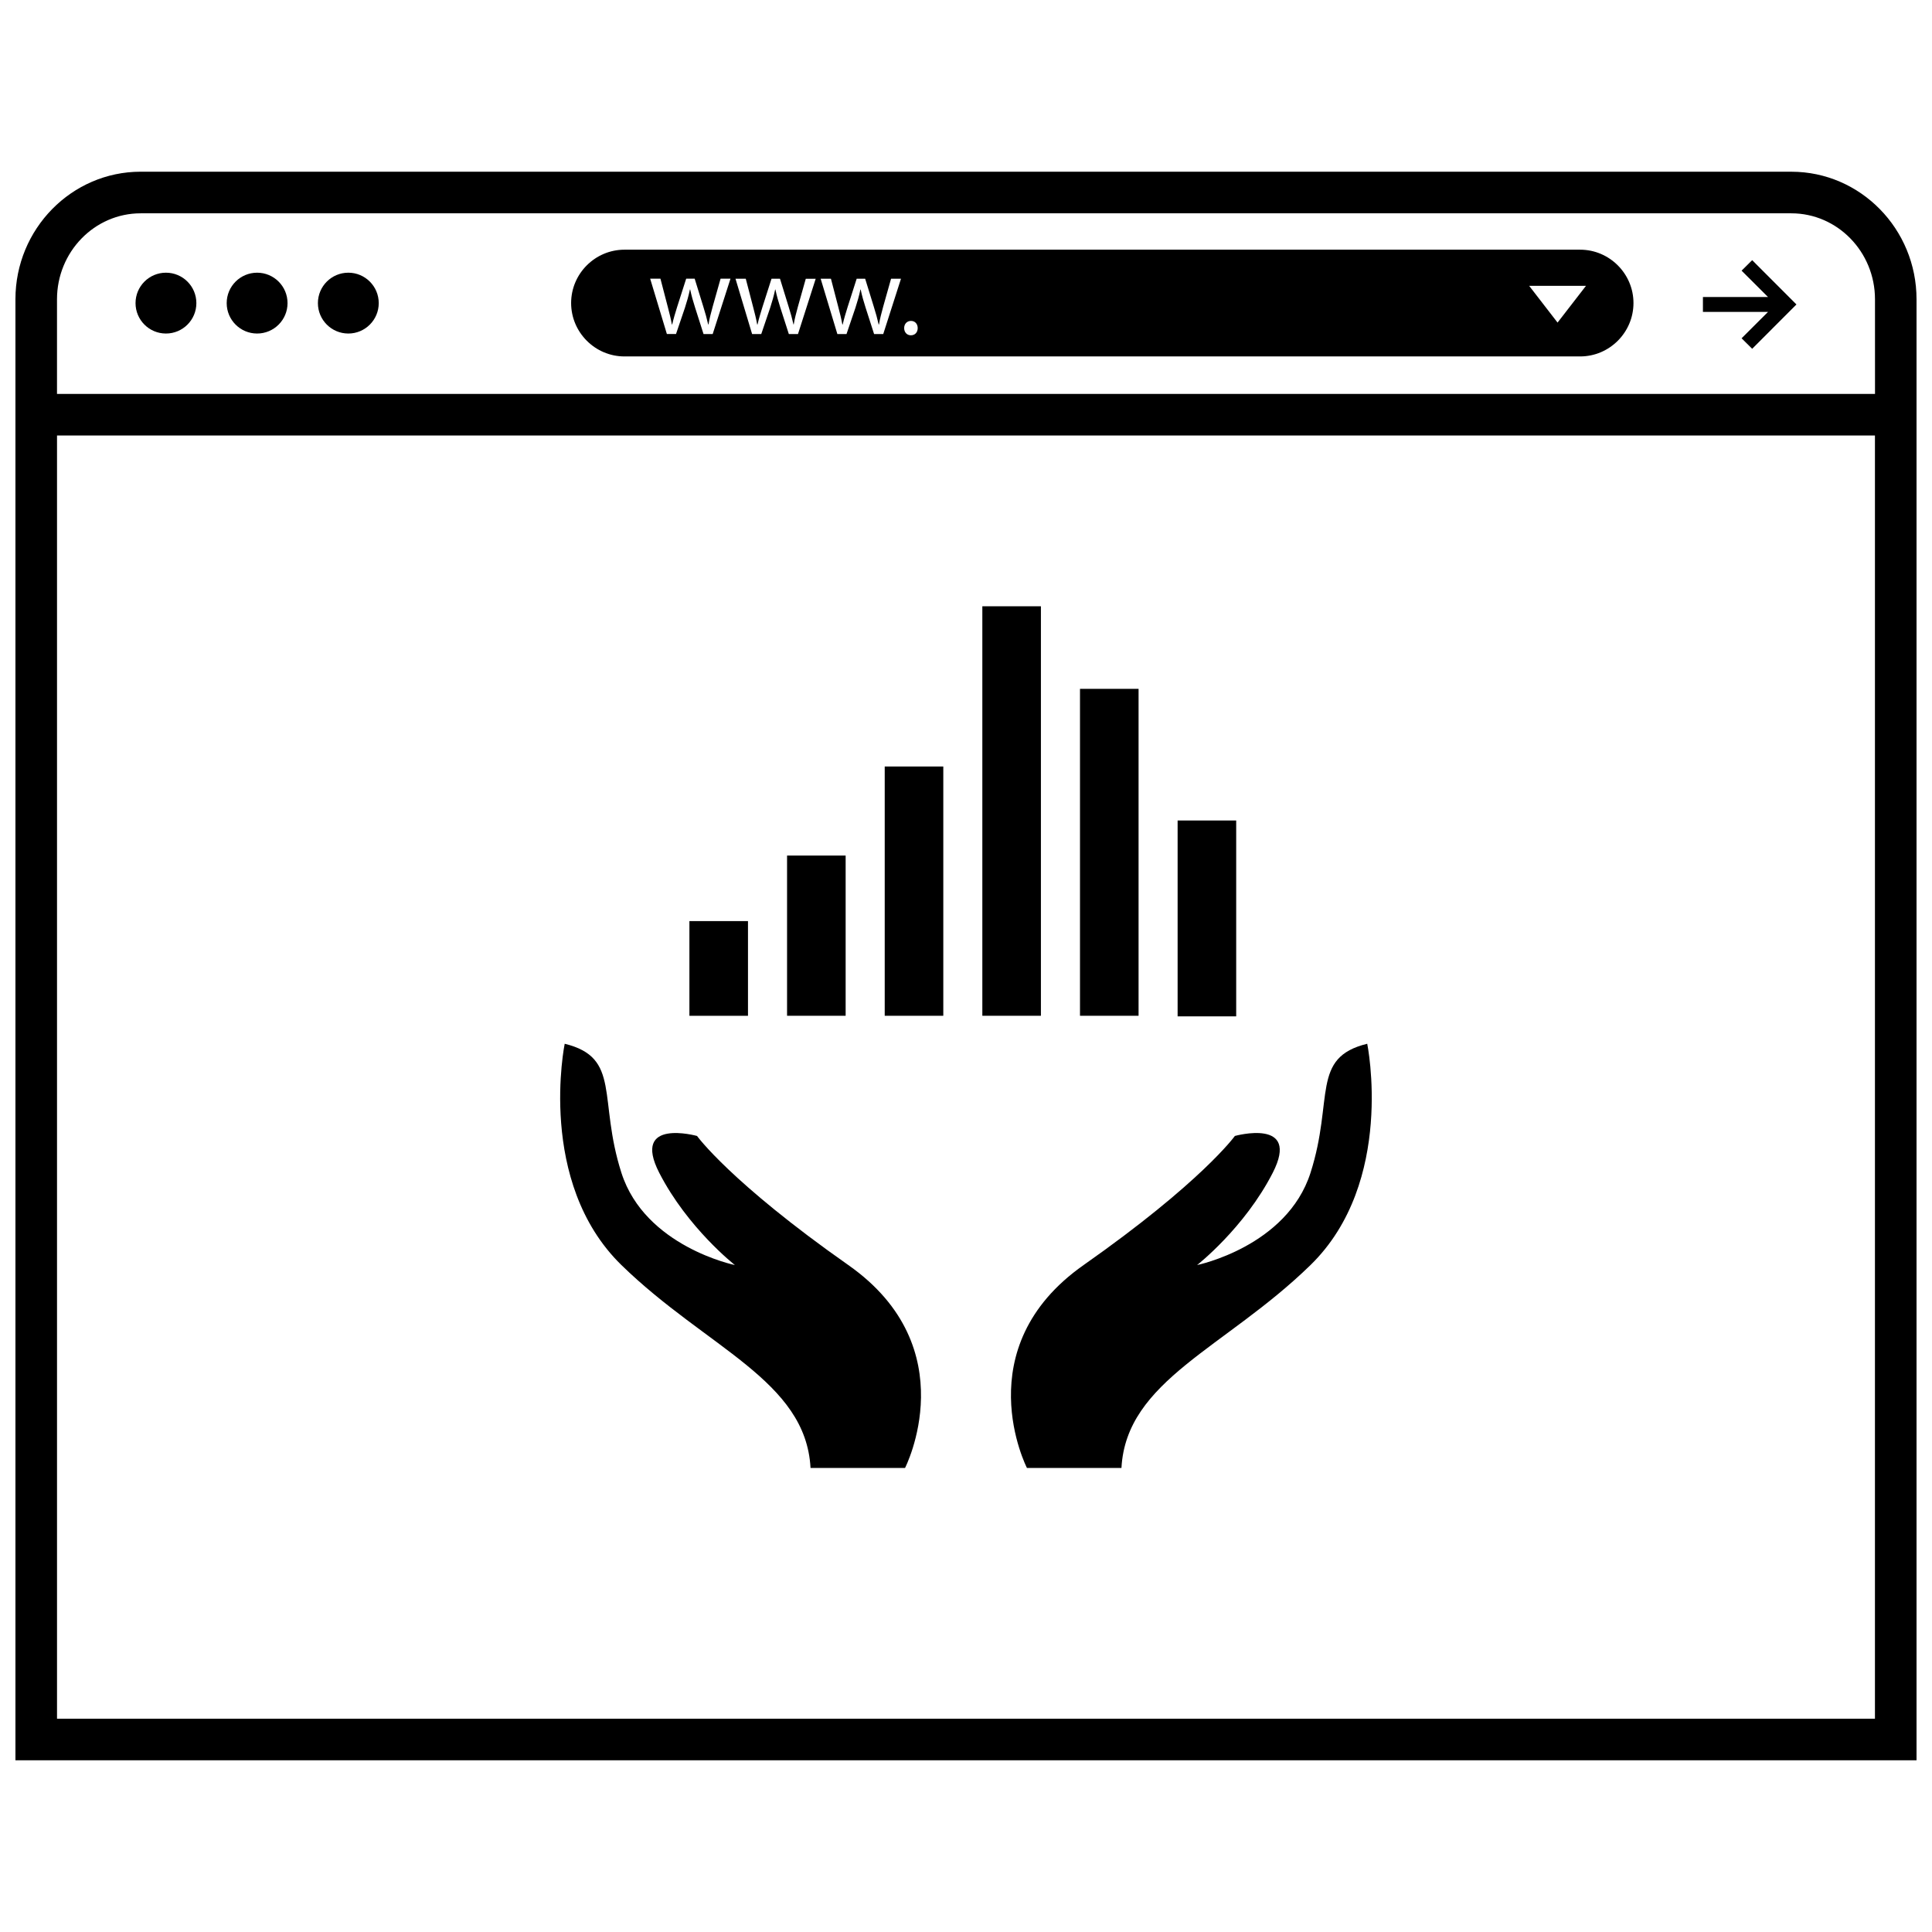
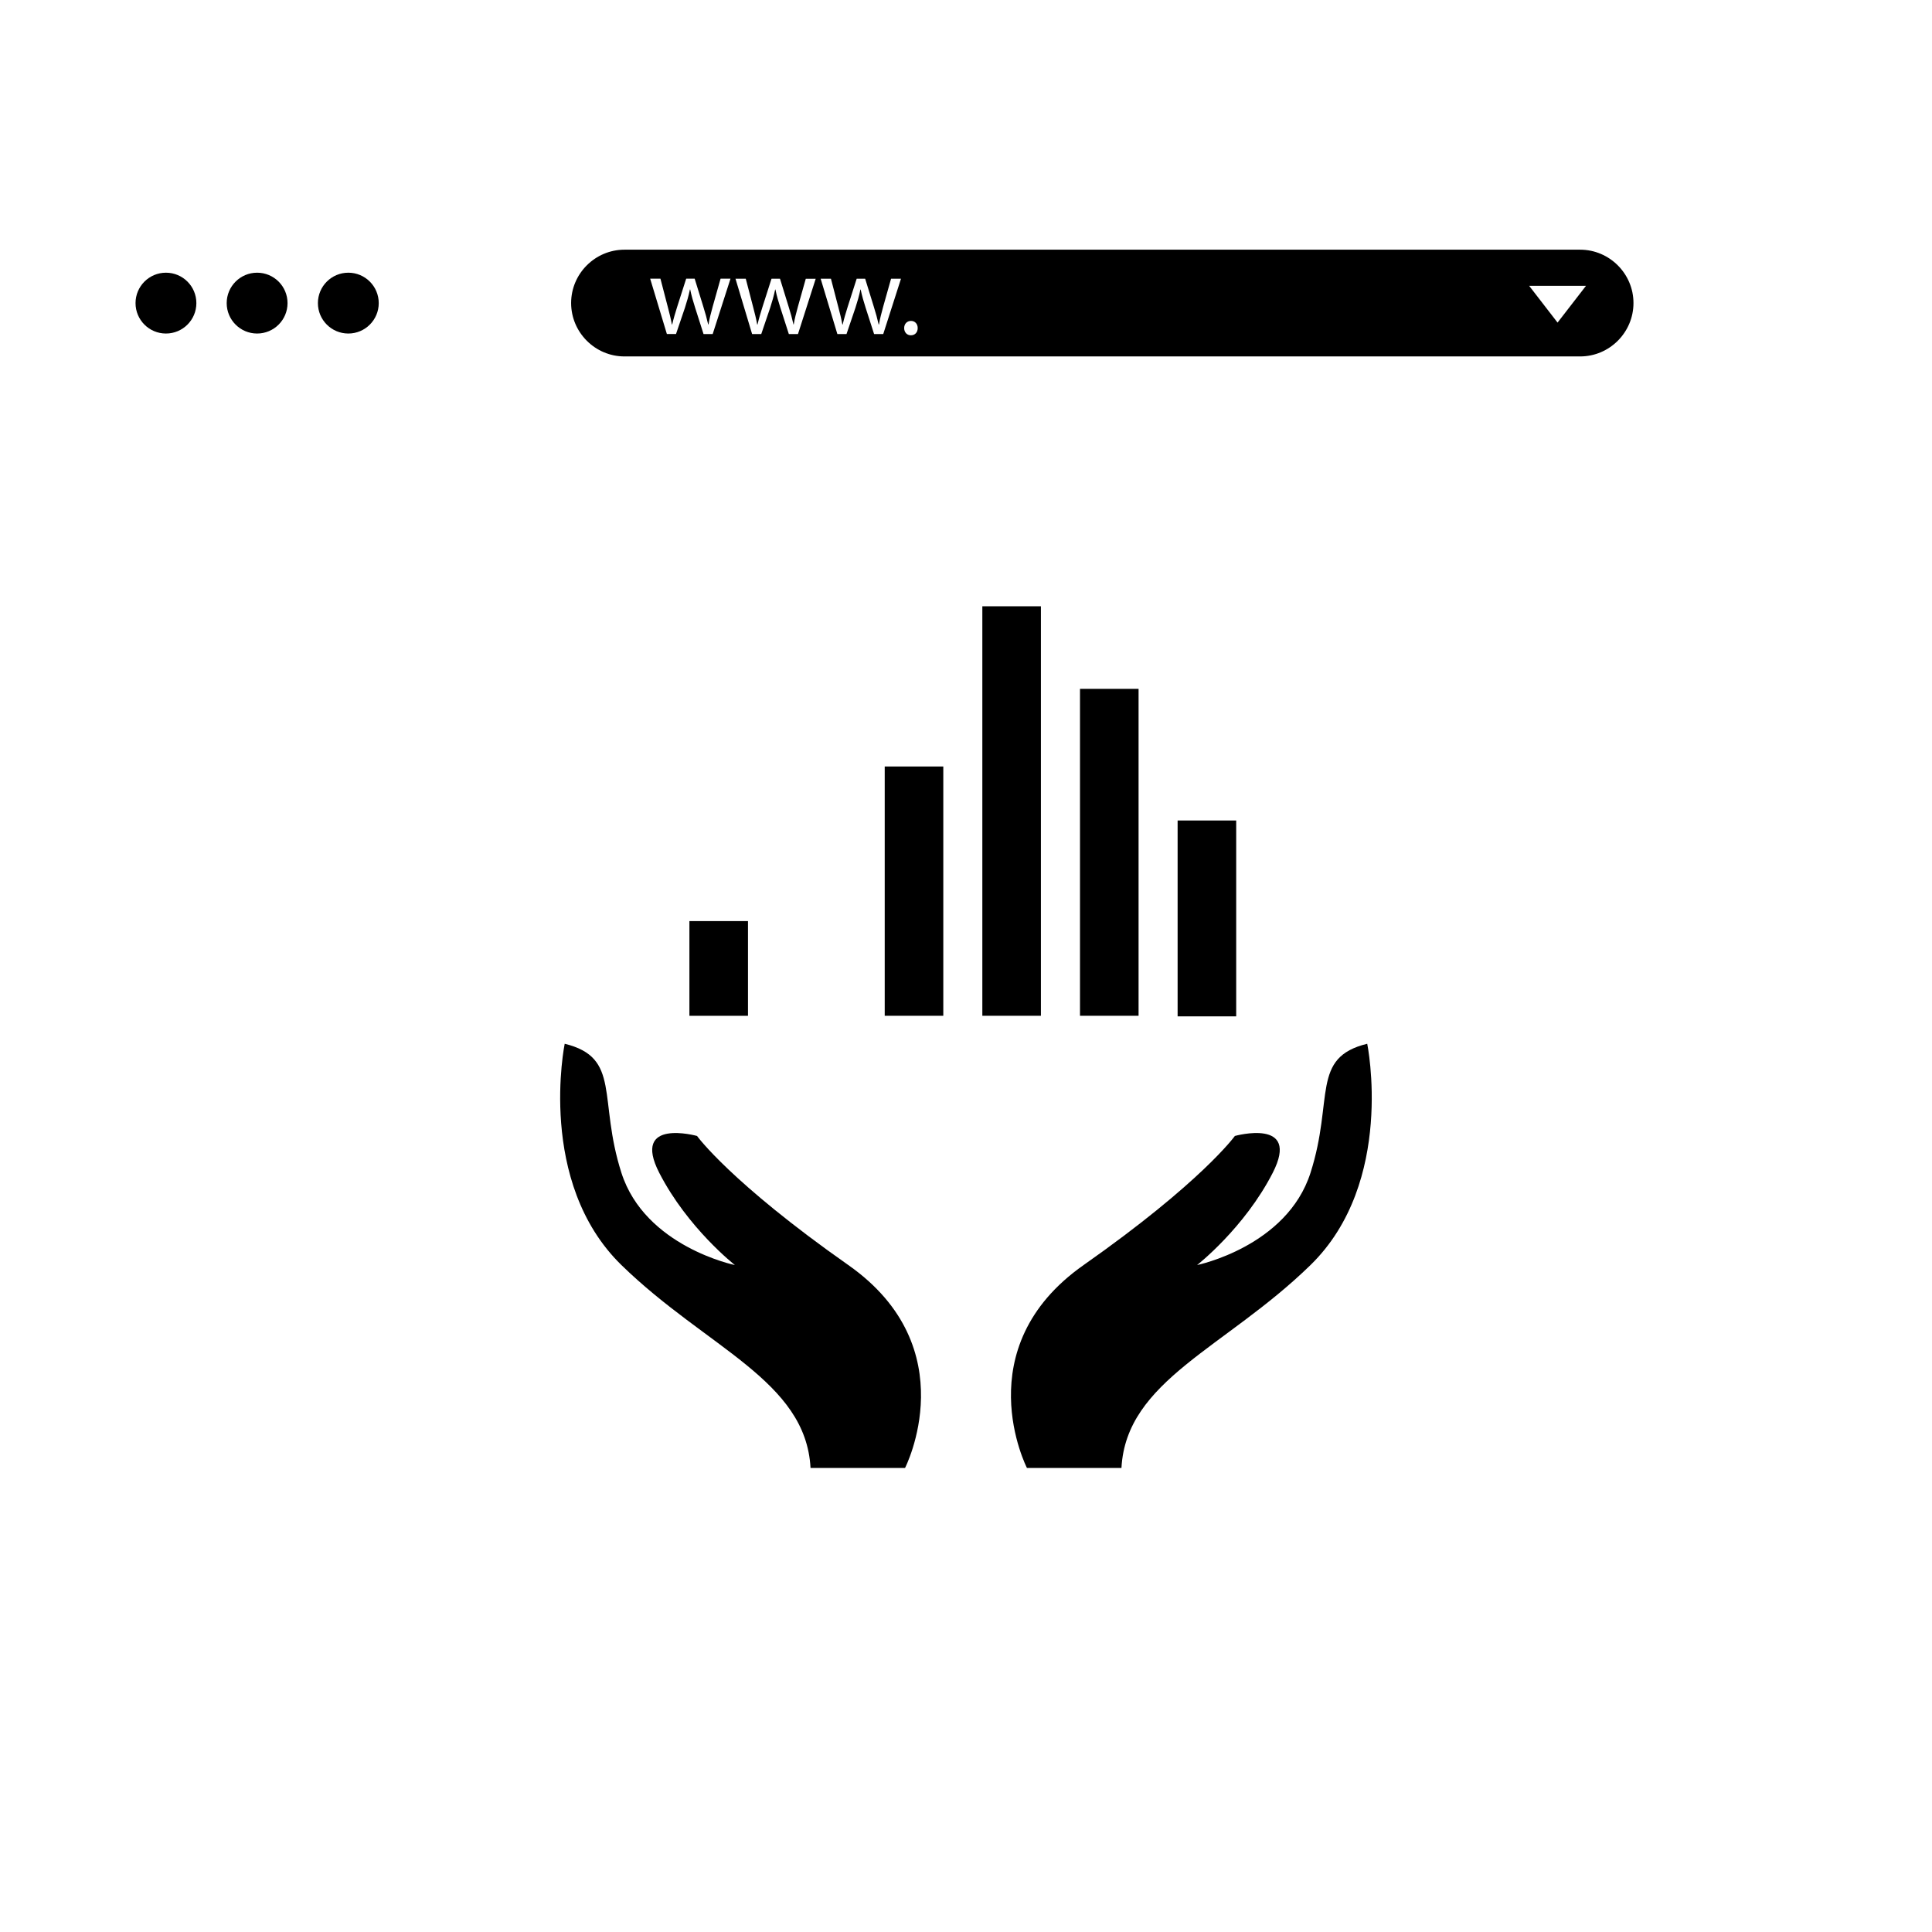
<svg xmlns="http://www.w3.org/2000/svg" width="800px" height="800px" version="1.1" viewBox="144 144 512 512">
  <defs>
    <clipPath id="a">
-       <path d="m148.09 189h503.81v422h-503.81z" />
-     </clipPath>
+       </clipPath>
  </defs>
  <path d="m196.04 224.33c0 4.449-3.609 8.059-8.062 8.059s-8.059-3.609-8.059-8.059c0-4.453 3.606-8.062 8.059-8.062s8.062 3.609 8.062 8.062" />
  <path d="m220.2 224.33c0 4.449-3.609 8.059-8.062 8.059s-8.062-3.609-8.062-8.059c0-4.453 3.609-8.062 8.062-8.062s8.062 3.609 8.062 8.062" />
  <path d="m244.37 224.33c0 4.449-3.609 8.059-8.059 8.059-4.453 0-8.062-3.609-8.062-8.059 0-4.453 3.609-8.062 8.062-8.062 4.449 0 8.059 3.609 8.059 8.062" />
-   <path d="m605.54 215.73 7.008 6.988h-17.254v3.938h17.254l-7.008 6.992 2.805 2.785 11.73-11.746-11.73-11.742z" />
  <g clip-path="url(#a)">
    <path d="m651.9 249.55v-26.242c0-18.641-14.879-33.801-33.172-33.801l-437.45-0.004c-18.293 0-33.188 15.164-33.188 33.805v387.19h503.81zm-11.02 349.93h-481.77v-340.07h481.77zm0.016-351.09h-481.79v-25.078c0-12.562 9.934-22.781 22.168-22.781h437.45c12.219 0 22.168 10.219 22.168 22.781z" />
  </g>
  <path d="m562.75 210.17h-253.26c-7.777 0-14.137 6.359-14.137 14.137s6.359 14.152 14.137 14.152h253.26c7.777 0 14.137-6.359 14.137-14.152 0.004-7.758-6.356-14.137-14.133-14.137zm-229.88 22.355h-2.426l-2.234-7.004c-0.52-1.637-0.945-3.086-1.309-4.816h-0.062c-0.363 1.746-0.82 3.273-1.324 4.848l-2.363 6.957h-2.426l-4.426-14.656h2.723l1.938 7.445c0.426 1.637 0.82 3.148 1.086 4.676h0.094c0.332-1.496 0.82-3.055 1.309-4.644l2.394-7.477h2.25l2.266 7.336c0.551 1.746 0.977 3.289 1.309 4.785h0.094c0.234-1.496 0.645-3.023 1.117-4.754l2.078-7.367h2.629zm22.605 0h-2.426l-2.25-6.992c-0.52-1.637-0.945-3.086-1.309-4.816h-0.062c-0.363 1.746-0.82 3.273-1.324 4.848l-2.363 6.957h-2.426l-4.402-14.652h2.723l1.938 7.445c0.426 1.637 0.82 3.148 1.086 4.676h0.094c0.332-1.496 0.82-3.055 1.309-4.644l2.394-7.477h2.25l2.266 7.336c0.551 1.746 0.977 3.289 1.309 4.785l0.062 0.004c0.234-1.496 0.645-3.023 1.117-4.754l2.078-7.367h2.629zm22.594 0h-2.426l-2.25-6.992c-0.52-1.637-0.945-3.086-1.309-4.816h-0.062c-0.363 1.746-0.82 3.273-1.324 4.848l-2.363 6.957h-2.426l-4.426-14.656h2.723l1.938 7.445c0.426 1.637 0.82 3.148 1.086 4.676h0.094c0.332-1.496 0.82-3.055 1.309-4.644l2.394-7.477h2.25l2.266 7.336c0.551 1.746 0.977 3.289 1.309 4.785h0.094c0.234-1.496 0.645-3.023 1.117-4.754l2.078-7.367h2.629zm7.32 0.332c-1.055 0-1.777-0.82-1.777-1.906 0-1.117 0.754-1.906 1.812-1.906 1.055 0 1.777 0.789 1.777 1.906 0 1.086-0.691 1.906-1.812 1.906zm171.38-3.367-7.527-9.746h15.066z" />
-   <path d="m352.58 370.73h15.523v42.461h-15.523z" />
  <path d="m326.7 388.1h15.523v25.098h-15.523z" />
  <path d="m378.46 347.13h15.523v66.062h-15.523z" />
  <path d="m404.33 304.67h15.523v108.52h-15.523z" />
  <path d="m430.21 326.55h15.523v86.641h-15.523z" />
  <path d="m456.08 361.44h15.523v51.906h-15.523z" />
  <path d="m416.15 533.02h25.047c1.258-23.223 27.551-31.773 50.098-53.766 22.547-21.996 15.035-58.648 15.035-58.648-15.035 3.668-8.77 14.656-15.035 34.211-6.266 19.555-30.055 24.434-30.055 24.434s12.531-9.777 20.043-24.434c7.512-14.656-10.027-9.777-10.027-9.777s-8.77 12.219-40.086 34.211c-31.316 22-15.02 53.77-15.02 53.77z" />
  <path d="m358.8 533.02h25.047s16.281-31.773-15.035-53.766c-31.316-21.996-40.086-34.211-40.086-34.211s-17.539-4.879-10.012 9.777c7.527 14.656 20.043 24.434 20.043 24.434s-23.805-4.879-30.07-24.434c-6.266-19.555 0-30.543-15.035-34.211 0 0-7.512 36.652 15.035 58.648 22.562 21.992 48.867 30.555 50.113 53.762z" />
</svg>